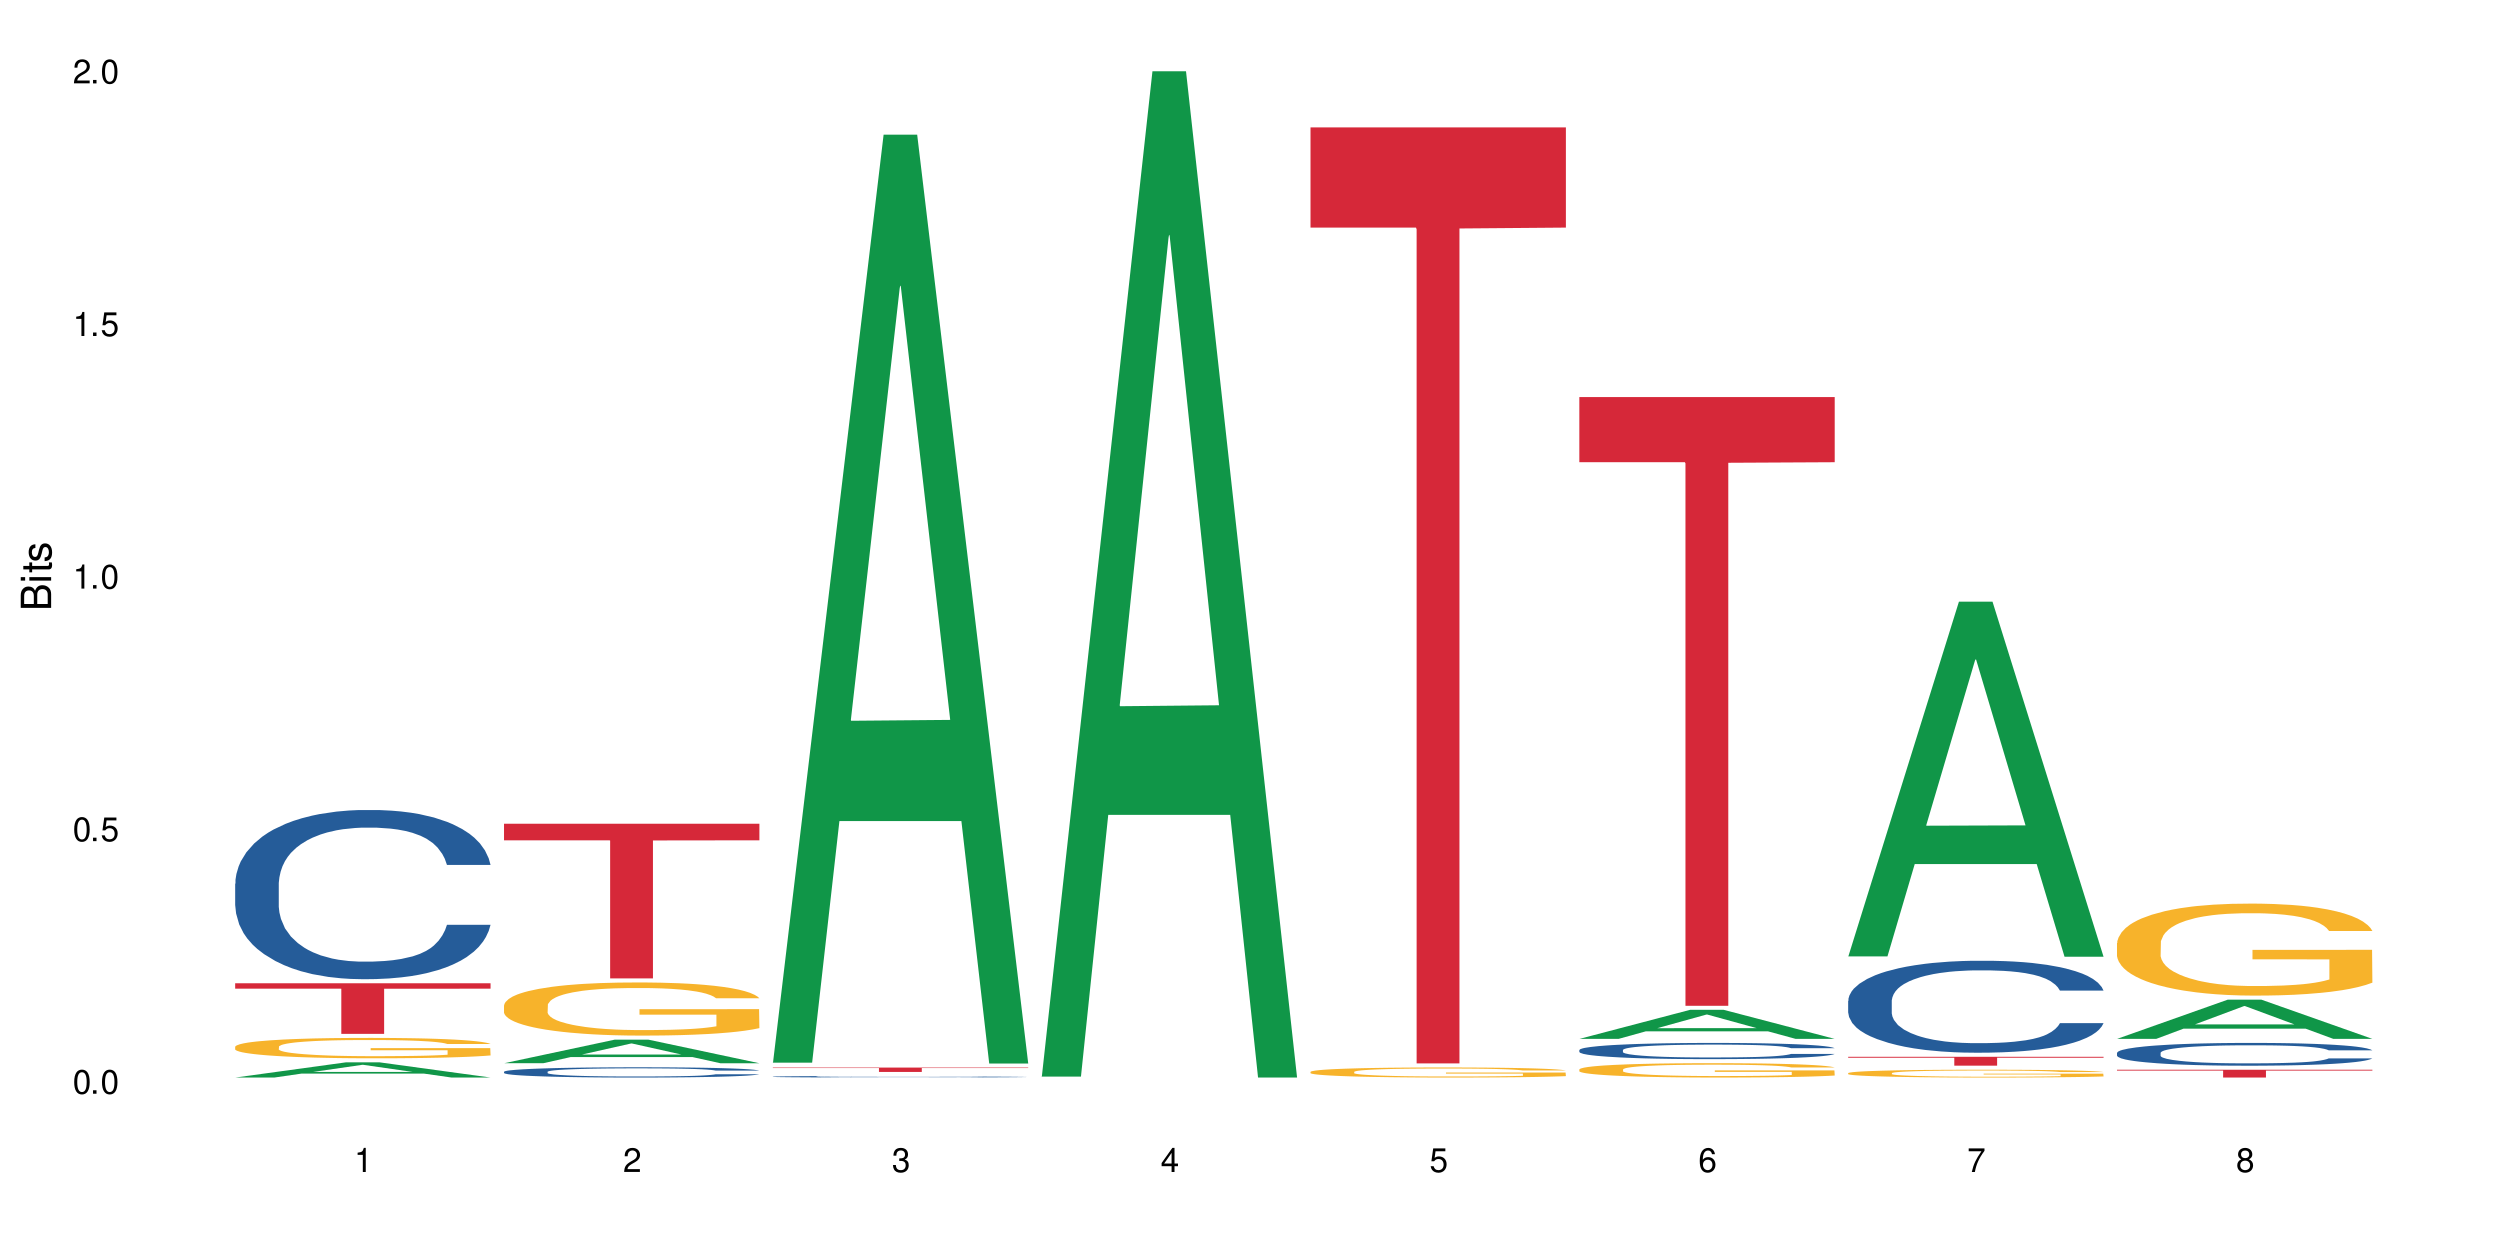
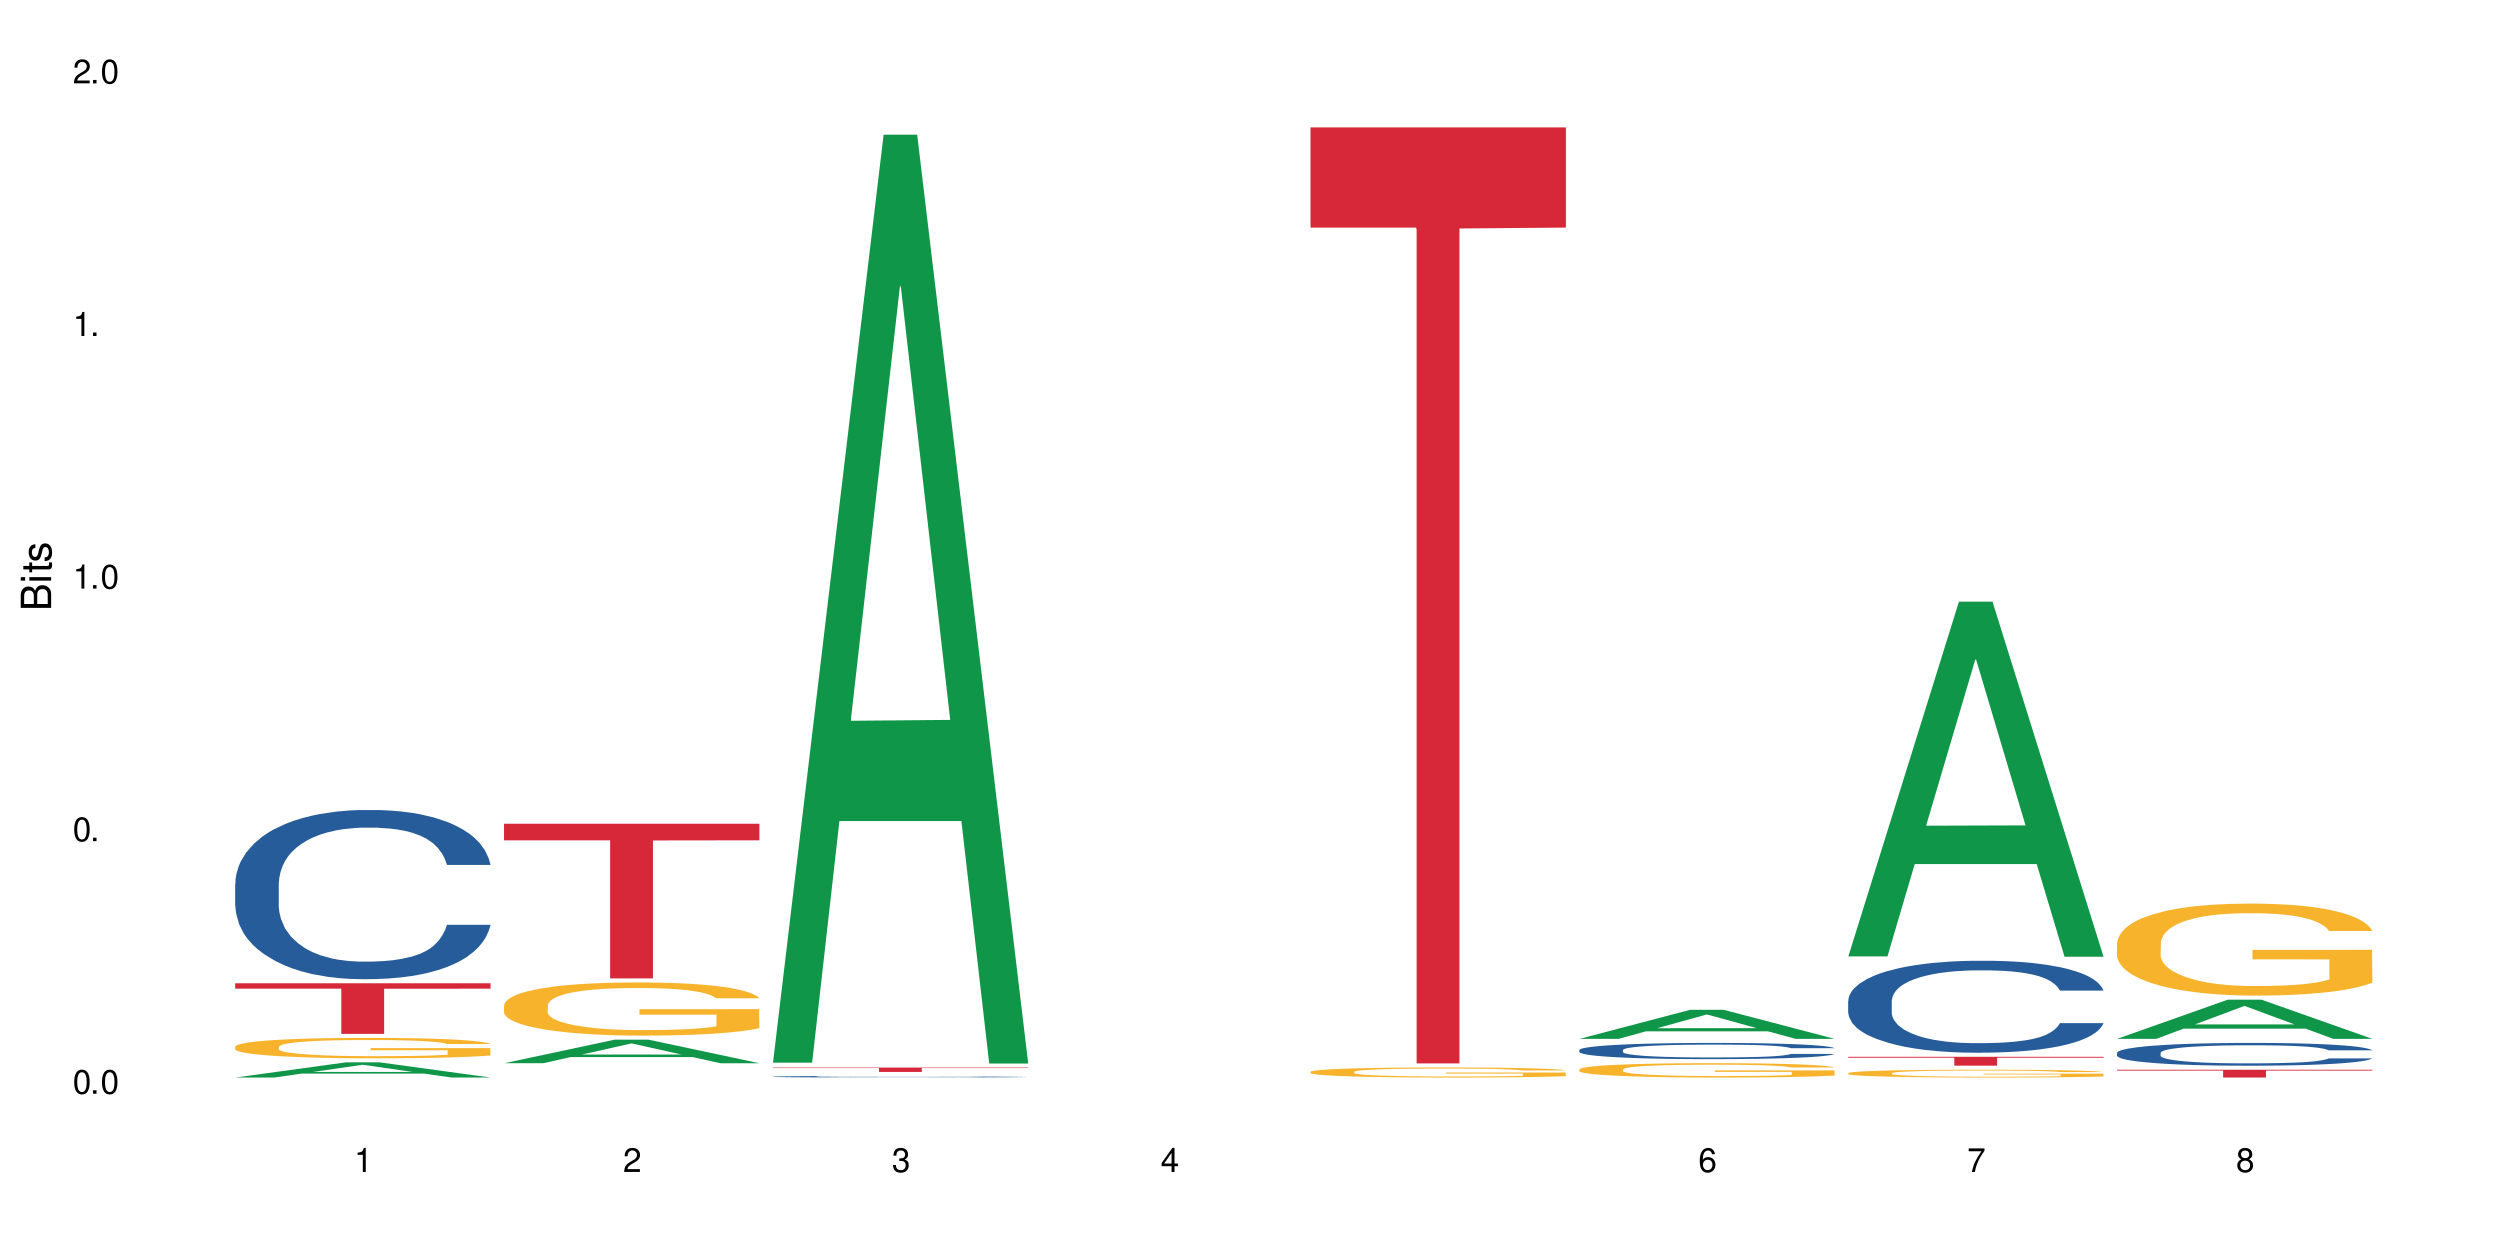
<svg xmlns="http://www.w3.org/2000/svg" xmlns:xlink="http://www.w3.org/1999/xlink" width="720" height="360" viewBox="0 0 720 360">
  <defs>
    <g>
      <g id="glyph-0-0">
</g>
      <g id="glyph-0-1">
        <path d="M 2.641 -6.938 C 2 -6.938 1.422 -6.656 1.078 -6.172 C 0.641 -5.562 0.406 -4.641 0.406 -3.359 C 0.406 -1.016 1.188 0.219 2.641 0.219 C 4.078 0.219 4.859 -1.016 4.859 -3.297 C 4.859 -4.641 4.656 -5.547 4.203 -6.172 C 3.844 -6.656 3.281 -6.938 2.641 -6.938 Z M 2.641 -6.188 C 3.547 -6.188 4 -5.25 4 -3.375 C 4 -1.406 3.562 -0.484 2.625 -0.484 C 1.734 -0.484 1.281 -1.438 1.281 -3.344 C 1.281 -5.25 1.734 -6.188 2.641 -6.188 Z M 2.641 -6.188 " />
      </g>
      <g id="glyph-0-2">
        <path d="M 1.828 -1 L 0.828 -1 L 0.828 0 L 1.828 0 Z M 1.828 -1 " />
      </g>
      <g id="glyph-0-3">
-         <path d="M 4.562 -6.797 L 1.062 -6.797 L 0.547 -3.094 L 1.328 -3.094 C 1.719 -3.562 2.047 -3.734 2.578 -3.734 C 3.484 -3.734 4.062 -3.109 4.062 -2.094 C 4.062 -1.125 3.484 -0.531 2.578 -0.531 C 1.828 -0.531 1.375 -0.906 1.188 -1.672 L 0.328 -1.672 C 0.453 -1.109 0.547 -0.844 0.75 -0.594 C 1.125 -0.078 1.828 0.219 2.594 0.219 C 3.969 0.219 4.922 -0.781 4.922 -2.219 C 4.922 -3.562 4.031 -4.484 2.719 -4.484 C 2.25 -4.484 1.859 -4.359 1.469 -4.062 L 1.734 -5.969 L 4.562 -5.969 Z M 4.562 -6.797 " />
-       </g>
+         </g>
      <g id="glyph-0-4">
        <path d="M 2.484 -4.938 L 2.484 0 L 3.328 0 L 3.328 -6.938 L 2.766 -6.938 C 2.469 -5.875 2.281 -5.734 0.984 -5.562 L 0.984 -4.938 Z M 2.484 -4.938 " />
      </g>
      <g id="glyph-0-5">
        <path d="M 4.859 -0.828 L 1.281 -0.828 C 1.359 -1.406 1.672 -1.781 2.5 -2.281 L 3.469 -2.828 C 4.406 -3.344 4.906 -4.062 4.906 -4.906 C 4.906 -5.484 4.672 -6.031 4.266 -6.406 C 3.859 -6.766 3.375 -6.938 2.719 -6.938 C 1.859 -6.938 1.219 -6.625 0.844 -6.031 C 0.609 -5.672 0.5 -5.234 0.484 -4.531 L 1.328 -4.531 C 1.359 -5.016 1.406 -5.281 1.531 -5.516 C 1.75 -5.938 2.188 -6.203 2.703 -6.203 C 3.469 -6.203 4.031 -5.641 4.031 -4.891 C 4.031 -4.344 3.719 -3.859 3.125 -3.516 L 2.234 -3 C 0.812 -2.172 0.406 -1.531 0.328 -0.016 L 4.859 -0.016 Z M 4.859 -0.828 " />
      </g>
      <g id="glyph-0-6">
        <path d="M 2.125 -3.188 L 2.578 -3.188 C 3.5 -3.188 3.984 -2.766 3.984 -1.922 C 3.984 -1.062 3.469 -0.531 2.594 -0.531 C 1.656 -0.531 1.203 -1 1.156 -2.016 L 0.312 -2.016 C 0.344 -1.453 0.438 -1.094 0.609 -0.781 C 0.953 -0.109 1.625 0.219 2.547 0.219 C 3.953 0.219 4.859 -0.625 4.859 -1.938 C 4.859 -2.828 4.516 -3.297 3.703 -3.594 C 4.344 -3.844 4.656 -4.328 4.656 -5.031 C 4.656 -6.219 3.875 -6.938 2.578 -6.938 C 1.203 -6.938 0.484 -6.172 0.453 -4.703 L 1.297 -4.703 C 1.312 -5.125 1.344 -5.359 1.453 -5.578 C 1.641 -5.969 2.062 -6.203 2.594 -6.203 C 3.344 -6.203 3.797 -5.75 3.797 -5 C 3.797 -4.516 3.609 -4.219 3.25 -4.047 C 3.016 -3.953 2.703 -3.922 2.125 -3.906 Z M 2.125 -3.188 " />
      </g>
      <g id="glyph-0-7">
        <path d="M 3.141 -1.672 L 3.141 0 L 3.984 0 L 3.984 -1.672 L 4.984 -1.672 L 4.984 -2.438 L 3.984 -2.438 L 3.984 -6.938 L 3.359 -6.938 L 0.266 -2.578 L 0.266 -1.672 Z M 3.141 -2.438 L 1 -2.438 L 3.141 -5.5 Z M 3.141 -2.438 " />
      </g>
      <g id="glyph-0-8">
        <path d="M 4.781 -5.125 C 4.609 -6.266 3.891 -6.938 2.844 -6.938 C 2.094 -6.938 1.422 -6.578 1.031 -5.953 C 0.594 -5.266 0.406 -4.422 0.406 -3.172 C 0.406 -2 0.578 -1.25 0.984 -0.641 C 1.359 -0.078 1.953 0.219 2.703 0.219 C 3.984 0.219 4.922 -0.75 4.922 -2.094 C 4.922 -3.375 4.062 -4.281 2.844 -4.281 C 2.172 -4.281 1.641 -4.031 1.281 -3.516 C 1.281 -5.234 1.828 -6.188 2.797 -6.188 C 3.391 -6.188 3.797 -5.797 3.938 -5.125 Z M 2.734 -3.531 C 3.547 -3.531 4.062 -2.953 4.062 -2.031 C 4.062 -1.156 3.484 -0.531 2.703 -0.531 C 1.922 -0.531 1.328 -1.188 1.328 -2.078 C 1.328 -2.938 1.906 -3.531 2.734 -3.531 Z M 2.734 -3.531 " />
      </g>
      <g id="glyph-0-9">
        <path d="M 4.984 -6.797 L 0.438 -6.797 L 0.438 -5.969 L 4.109 -5.969 C 2.5 -3.656 1.828 -2.234 1.328 0 L 2.219 0 C 2.594 -2.172 3.453 -4.047 4.984 -6.094 Z M 4.984 -6.797 " />
      </g>
      <g id="glyph-0-10">
        <path d="M 3.75 -3.656 C 4.469 -4.094 4.688 -4.438 4.688 -5.078 C 4.688 -6.172 3.844 -6.938 2.641 -6.938 C 1.438 -6.938 0.594 -6.172 0.594 -5.094 C 0.594 -4.438 0.812 -4.094 1.516 -3.656 C 0.734 -3.266 0.359 -2.703 0.359 -1.922 C 0.359 -0.656 1.281 0.219 2.641 0.219 C 3.984 0.219 4.922 -0.656 4.922 -1.922 C 4.922 -2.703 4.531 -3.266 3.75 -3.656 Z M 2.641 -6.188 C 3.359 -6.188 3.812 -5.75 3.812 -5.062 C 3.812 -4.406 3.344 -3.984 2.641 -3.984 C 1.922 -3.984 1.453 -4.406 1.453 -5.078 C 1.453 -5.75 1.922 -6.188 2.641 -6.188 Z M 2.641 -3.266 C 3.484 -3.266 4.062 -2.719 4.062 -1.906 C 4.062 -1.078 3.484 -0.531 2.625 -0.531 C 1.797 -0.531 1.219 -1.094 1.219 -1.906 C 1.219 -2.719 1.781 -3.266 2.641 -3.266 Z M 2.641 -3.266 " />
      </g>
      <g id="glyph-1-0">
</g>
      <g id="glyph-1-1">
        <path d="M 0 -0.953 L 0 -4.891 C 0 -5.719 -0.234 -6.344 -0.734 -6.797 C -1.188 -7.234 -1.812 -7.469 -2.5 -7.469 C -3.547 -7.469 -4.188 -7 -4.625 -5.875 C -4.984 -6.688 -5.625 -7.094 -6.531 -7.094 C -7.172 -7.094 -7.734 -6.859 -8.141 -6.391 C -8.562 -5.922 -8.75 -5.344 -8.75 -4.5 L -8.75 -0.953 Z M -4.984 -2.062 L -7.766 -2.062 L -7.766 -4.219 C -7.766 -4.844 -7.688 -5.203 -7.453 -5.5 C -7.219 -5.812 -6.859 -5.969 -6.375 -5.969 C -5.891 -5.969 -5.531 -5.812 -5.297 -5.5 C -5.062 -5.203 -4.984 -4.844 -4.984 -4.219 Z M -0.984 -2.062 L -4 -2.062 L -4 -4.781 C -4 -5.766 -3.438 -6.359 -2.484 -6.359 C -1.547 -6.359 -0.984 -5.766 -0.984 -4.781 Z M -0.984 -2.062 " />
      </g>
      <g id="glyph-1-2">
        <path d="M -6.281 -1.797 L -6.281 -0.797 L 0 -0.797 L 0 -1.797 Z M -8.75 -1.797 L -8.75 -0.797 L -7.484 -0.797 L -7.484 -1.797 Z M -8.75 -1.797 " />
      </g>
      <g id="glyph-1-3">
        <path d="M -6.281 -3.047 L -6.281 -2.016 L -8.016 -2.016 L -8.016 -1.016 L -6.281 -1.016 L -6.281 -0.172 L -5.469 -0.172 L -5.469 -1.016 L -0.719 -1.016 C -0.078 -1.016 0.281 -1.453 0.281 -2.234 C 0.281 -2.5 0.25 -2.719 0.188 -3.047 L -0.641 -3.047 C -0.609 -2.906 -0.594 -2.766 -0.594 -2.562 C -0.594 -2.141 -0.719 -2.016 -1.156 -2.016 L -5.469 -2.016 L -5.469 -3.047 Z M -6.281 -3.047 " />
      </g>
      <g id="glyph-1-4">
        <path d="M -4.531 -5.25 C -5.766 -5.25 -6.469 -4.422 -6.469 -2.969 C -6.469 -1.516 -5.719 -0.562 -4.547 -0.562 C -3.562 -0.562 -3.094 -1.062 -2.734 -2.562 L -2.516 -3.484 C -2.344 -4.188 -2.094 -4.469 -1.641 -4.469 C -1.047 -4.469 -0.641 -3.875 -0.641 -3 C -0.641 -2.453 -0.797 -2 -1.062 -1.75 C -1.25 -1.594 -1.422 -1.531 -1.875 -1.469 L -1.875 -0.406 C -0.422 -0.453 0.281 -1.266 0.281 -2.922 C 0.281 -4.5 -0.5 -5.516 -1.719 -5.516 C -2.656 -5.516 -3.172 -4.984 -3.469 -3.734 L -3.703 -2.766 C -3.891 -1.953 -4.156 -1.609 -4.594 -1.609 C -5.188 -1.609 -5.547 -2.125 -5.547 -2.938 C -5.547 -3.75 -5.203 -4.172 -4.531 -4.203 Z M -4.531 -5.25 " />
      </g>
    </g>
  </defs>
  <rect x="-72" y="-36" width="864" height="432" fill="rgb(100%, 100%, 100%)" fill-opacity="1" />
  <path fill-rule="nonzero" fill="rgb(6.275%, 58.824%, 28.235%)" fill-opacity="1" d="M 67.73 310.328 L 67.809 310.324 L 99.637 305.953 L 109.301 305.953 L 141.281 310.332 L 130.047 310.332 L 122.031 309.188 L 86.906 309.188 L 79.047 310.328 L 67.73 310.328 L 90.285 308.715 L 118.809 308.711 L 104.586 306.668 L 104.43 306.664 L 104.27 306.676 L 90.207 308.711 L 90.285 308.715 Z M 67.73 310.328 " />
  <path fill-rule="nonzero" fill="rgb(14.51%, 36.078%, 60%)" fill-opacity="1" d="M 67.73 254.496 L 67.82 254.453 L 67.82 253.383 L 68.09 251.691 L 68.719 249.555 L 69.344 248.082 L 70.961 245.457 L 73.203 242.918 L 75.535 240.957 L 77.238 239.801 L 78.766 238.91 L 82.262 237.262 L 84.504 236.414 L 86.926 235.656 L 89.887 234.902 L 92.039 234.457 L 96.883 233.742 L 100.469 233.43 L 103.25 233.297 L 109.262 233.297 L 112.848 233.477 L 115.449 233.699 L 118.32 234.055 L 120.742 234.457 L 124.957 235.434 L 128.727 236.684 L 130.43 237.395 L 133.121 238.773 L 135.184 240.113 L 136.617 241.27 L 138.234 242.918 L 139.668 244.922 L 140.746 247.191 L 141.281 249.109 L 128.727 249.109 L 128.098 247.324 L 127.379 245.945 L 126.035 244.121 L 124.688 242.828 L 122.805 241.535 L 121.102 240.691 L 118.77 239.844 L 116.707 239.309 L 114.555 238.91 L 112.488 238.641 L 108.543 238.375 L 103.969 238.375 L 102.266 238.465 L 98.766 238.82 L 96.883 239.133 L 94.191 239.754 L 92.309 240.336 L 90.066 241.227 L 88.539 241.98 L 86.656 243.141 L 85.312 244.164 L 83.785 245.633 L 82.891 246.746 L 82.082 247.992 L 81.363 249.465 L 80.828 251.023 L 80.469 252.672 L 80.289 254.273 L 80.289 261.176 L 80.469 262.781 L 80.918 264.648 L 82.082 267.367 L 83.785 269.727 L 85.762 271.598 L 87.645 272.934 L 88.719 273.559 L 90.156 274.27 L 92.398 275.16 L 95.629 276.051 L 97.512 276.406 L 100.383 276.766 L 103.34 276.941 L 107.289 276.941 L 110.785 276.766 L 113.117 276.543 L 115.539 276.184 L 118.859 275.43 L 120.922 274.715 L 122.715 273.867 L 124.062 273.023 L 124.957 272.309 L 126.305 270.93 L 127.379 269.414 L 128.188 267.855 L 128.727 266.344 L 141.281 266.344 L 140.746 268.125 L 139.938 269.859 L 139.129 271.152 L 137.875 272.711 L 136.441 274.09 L 134.375 275.652 L 132.672 276.676 L 130.43 277.789 L 128.367 278.633 L 126.125 279.391 L 122.805 280.281 L 120.652 280.727 L 118.32 281.129 L 115.539 281.484 L 112.043 281.797 L 108.273 281.973 L 104.777 282.02 L 101.008 281.93 L 98.227 281.75 L 94.551 281.352 L 89.977 280.551 L 86.656 279.703 L 84.055 278.855 L 81.812 277.965 L 79.301 276.766 L 76.074 274.805 L 74.098 273.289 L 72.754 272.043 L 71.23 270.305 L 70.152 268.746 L 68.898 266.254 L 68 263.09 L 67.73 260.641 Z M 67.73 254.496 " />
  <path fill-rule="nonzero" fill="rgb(96.863%, 70.196%, 16.863%)" fill-opacity="1" d="M 67.73 301.43 L 67.82 301.426 L 67.82 301.316 L 68.18 301.074 L 69.078 300.742 L 70.242 300.469 L 71.5 300.254 L 72.305 300.141 L 73.652 299.98 L 74.816 299.863 L 77.777 299.621 L 81.543 299.395 L 83.609 299.301 L 85.941 299.207 L 89.258 299.105 L 90.785 299.066 L 95.449 298.98 L 100.738 298.93 L 106.57 298.914 L 109.262 298.918 L 112.938 298.938 L 117.961 299 L 120.832 299.051 L 123.074 299.105 L 125.406 299.176 L 128.277 299.281 L 130.969 299.41 L 133.121 299.539 L 135.273 299.703 L 137.066 299.875 L 138.594 300.062 L 139.938 300.285 L 140.746 300.473 L 141.281 300.664 L 128.816 300.664 L 128.098 300.473 L 127.289 300.328 L 125.945 300.152 L 124.598 300.023 L 123.254 299.922 L 120.742 299.781 L 118.59 299.695 L 115.898 299.621 L 113.297 299.574 L 110.336 299.539 L 108.543 299.531 L 103.789 299.531 L 99.484 299.566 L 96.973 299.609 L 95.18 299.652 L 92.668 299.734 L 91.141 299.797 L 90.246 299.84 L 87.555 300.008 L 85.762 300.156 L 84.773 300.258 L 83.52 300.422 L 82.621 300.566 L 81.633 300.781 L 81.098 300.941 L 80.379 301.305 L 80.289 302.273 L 80.559 302.477 L 81.098 302.695 L 81.812 302.891 L 82.891 303.094 L 83.965 303.25 L 85.852 303.457 L 87.465 303.598 L 88.719 303.688 L 91.141 303.836 L 92.129 303.883 L 94.461 303.98 L 96.883 304.055 L 99.844 304.117 L 102.086 304.152 L 105.672 304.18 L 110.246 304.18 L 115.629 304.145 L 119.039 304.102 L 121.371 304.059 L 122.895 304.023 L 124.777 303.965 L 126.125 303.91 L 127.379 303.852 L 128.906 303.758 L 128.906 302.477 L 106.75 302.473 L 106.75 301.871 L 141.195 301.863 L 141.281 303.965 L 139.398 304.109 L 137.066 304.246 L 134.824 304.355 L 132.492 304.445 L 129.176 304.547 L 126.484 304.613 L 122.355 304.688 L 118.59 304.734 L 114.645 304.77 L 111.145 304.785 L 107.02 304.789 L 103.34 304.777 L 99.395 304.746 L 96.254 304.703 L 93.383 304.648 L 90.516 304.582 L 86.926 304.469 L 84.594 304.375 L 82.172 304.262 L 79.75 304.129 L 77.598 303.984 L 76.164 303.871 L 74.727 303.742 L 73.203 303.582 L 71.766 303.398 L 70.691 303.234 L 69.703 303.047 L 68.988 302.867 L 68.27 302.625 L 67.91 302.434 L 67.73 302.266 Z M 67.73 301.43 " />
  <path fill-rule="nonzero" fill="rgb(83.922%, 15.686%, 22.353%)" fill-opacity="1" d="M 67.73 283.184 L 141.281 283.184 L 141.281 284.742 L 110.629 284.754 L 110.629 297.75 L 98.297 297.75 L 98.297 284.77 L 98.117 284.742 L 67.73 284.742 Z M 67.73 283.184 " />
  <path fill-rule="nonzero" fill="rgb(6.275%, 58.824%, 28.235%)" fill-opacity="1" d="M 145.156 306.207 L 145.234 306.203 L 177.059 299.418 L 186.723 299.418 L 218.707 306.215 L 207.469 306.215 L 199.453 304.441 L 164.328 304.441 L 156.469 306.207 L 145.156 306.207 L 167.707 303.707 L 196.23 303.699 L 182.008 300.527 L 181.852 300.523 L 181.695 300.539 L 167.629 303.699 L 167.707 303.707 Z M 145.156 306.207 " />
-   <path fill-rule="nonzero" fill="rgb(14.51%, 36.078%, 60%)" fill-opacity="1" d="M 145.156 308.664 L 145.242 308.66 L 145.242 308.598 L 145.512 308.492 L 146.141 308.363 L 146.77 308.273 L 148.383 308.117 L 150.625 307.961 L 152.957 307.844 L 154.664 307.773 L 156.188 307.719 L 159.684 307.617 L 161.93 307.566 L 164.352 307.523 L 167.309 307.477 L 169.461 307.449 L 174.305 307.406 L 177.895 307.387 L 180.676 307.379 L 186.684 307.379 L 190.273 307.391 L 192.875 307.402 L 195.742 307.426 L 198.164 307.449 L 202.383 307.508 L 206.148 307.582 L 207.852 307.629 L 210.543 307.711 L 212.605 307.793 L 214.043 307.863 L 215.656 307.961 L 217.094 308.082 L 218.168 308.223 L 218.707 308.336 L 206.148 308.336 L 205.52 308.23 L 204.805 308.145 L 203.457 308.035 L 202.113 307.957 L 200.23 307.879 L 198.523 307.828 L 196.191 307.777 L 194.129 307.742 L 191.977 307.719 L 189.914 307.703 L 185.969 307.688 L 181.391 307.688 L 179.688 307.691 L 176.191 307.715 L 174.305 307.73 L 171.613 307.77 L 169.73 307.805 L 167.488 307.859 L 165.965 307.906 L 164.082 307.977 L 162.734 308.039 L 161.211 308.125 L 160.312 308.195 L 159.508 308.27 L 158.789 308.359 L 158.25 308.453 L 157.891 308.555 L 157.711 308.648 L 157.711 309.07 L 157.891 309.168 L 158.34 309.281 L 159.508 309.445 L 161.211 309.586 L 163.184 309.699 L 165.066 309.781 L 166.145 309.82 L 167.578 309.863 L 169.82 309.918 L 173.051 309.969 L 174.934 309.992 L 177.805 310.016 L 180.766 310.023 L 184.711 310.023 L 188.211 310.016 L 190.543 310 L 192.965 309.98 L 196.281 309.934 L 198.344 309.891 L 200.141 309.84 L 201.484 309.785 L 202.383 309.742 L 203.727 309.66 L 204.805 309.566 L 205.609 309.473 L 206.148 309.383 L 218.707 309.383 L 218.168 309.488 L 217.359 309.594 L 216.555 309.672 L 215.297 309.77 L 213.863 309.852 L 211.801 309.945 L 210.094 310.008 L 207.852 310.074 L 205.789 310.129 L 203.547 310.172 L 200.23 310.227 L 198.074 310.254 L 195.742 310.277 L 192.965 310.301 L 189.465 310.32 L 185.699 310.328 L 182.199 310.332 L 178.434 310.328 L 175.652 310.316 L 171.973 310.293 L 167.398 310.242 L 164.082 310.191 L 161.48 310.141 L 159.238 310.086 L 156.727 310.016 L 153.496 309.895 L 151.523 309.805 L 150.176 309.727 L 148.652 309.621 L 147.574 309.527 L 146.32 309.375 L 145.422 309.184 L 145.156 309.035 Z M 145.156 308.664 " />
  <path fill-rule="nonzero" fill="rgb(96.863%, 70.196%, 16.863%)" fill-opacity="1" d="M 145.156 289.504 L 145.242 289.488 L 145.242 289.211 L 145.602 288.582 L 146.5 287.715 L 147.664 287 L 148.922 286.441 L 149.73 286.148 L 151.074 285.73 L 152.242 285.422 L 155.199 284.793 L 158.969 284.203 L 161.031 283.953 L 163.363 283.715 L 166.684 283.449 L 168.207 283.352 L 172.871 283.129 L 178.164 282.988 L 183.992 282.945 L 186.684 282.961 L 190.363 283.016 L 195.387 283.172 L 198.254 283.309 L 200.496 283.449 L 202.828 283.633 L 205.699 283.91 L 208.391 284.246 L 210.543 284.582 L 212.695 285 L 214.492 285.449 L 216.016 285.938 L 217.359 286.527 L 218.168 287.016 L 218.707 287.504 L 206.238 287.504 L 205.52 287.016 L 204.715 286.637 L 203.367 286.176 L 202.023 285.84 L 200.676 285.574 L 198.164 285.211 L 196.012 284.988 L 193.32 284.793 L 190.723 284.668 L 187.762 284.582 L 185.969 284.555 L 181.211 284.555 L 176.906 284.652 L 174.395 284.766 L 172.602 284.875 L 170.09 285.086 L 168.566 285.254 L 167.668 285.363 L 164.977 285.797 L 163.184 286.191 L 162.195 286.457 L 160.941 286.875 L 160.043 287.254 L 159.059 287.812 L 158.52 288.23 L 157.801 289.18 L 157.711 291.699 L 157.98 292.23 L 158.52 292.801 L 159.238 293.305 L 160.312 293.836 L 161.391 294.242 L 163.273 294.785 L 164.887 295.152 L 166.145 295.387 L 168.566 295.766 L 169.551 295.891 L 171.883 296.145 L 174.305 296.34 L 177.266 296.508 L 179.508 296.59 L 183.098 296.66 L 187.672 296.66 L 193.055 296.578 L 196.461 296.465 L 198.793 296.352 L 200.32 296.254 L 202.203 296.102 L 203.547 295.961 L 204.805 295.809 L 206.328 295.57 L 206.328 292.23 L 184.172 292.215 L 184.172 290.648 L 218.617 290.637 L 218.707 296.102 L 216.824 296.477 L 214.492 296.844 L 212.25 297.121 L 209.918 297.359 L 206.598 297.625 L 203.906 297.793 L 199.781 297.988 L 196.012 298.113 L 192.066 298.199 L 188.566 298.238 L 184.441 298.254 L 180.766 298.227 L 176.816 298.141 L 173.68 298.031 L 170.809 297.891 L 167.938 297.707 L 164.352 297.414 L 162.016 297.176 L 159.594 296.883 L 157.172 296.535 L 155.02 296.156 L 153.586 295.863 L 152.152 295.527 L 150.625 295.109 L 149.191 294.633 L 148.113 294.199 L 147.129 293.711 L 146.41 293.25 L 145.691 292.621 L 145.332 292.117 L 145.156 291.684 Z M 145.156 289.504 " />
  <path fill-rule="nonzero" fill="rgb(83.922%, 15.686%, 22.353%)" fill-opacity="1" d="M 145.156 237.238 L 218.707 237.238 L 218.707 242.008 L 188.051 242.051 L 188.051 281.781 L 175.719 281.781 L 175.719 242.094 L 175.539 242.008 L 145.156 242.008 Z M 145.156 237.238 " />
  <path fill-rule="nonzero" fill="rgb(6.275%, 58.824%, 28.235%)" fill-opacity="1" d="M 222.578 306.047 L 222.656 305.797 L 254.48 38.781 L 264.148 38.781 L 296.129 306.297 L 284.895 306.297 L 276.879 236.469 L 241.75 236.469 L 233.895 306.047 L 222.578 306.047 L 245.129 207.582 L 273.656 207.328 L 259.434 82.488 L 259.273 82.234 L 259.117 82.988 L 245.051 207.328 L 245.129 207.582 Z M 222.578 306.047 " />
  <path fill-rule="nonzero" fill="rgb(14.51%, 36.078%, 60%)" fill-opacity="1" d="M 222.578 310.078 L 222.668 310.078 L 222.668 310.066 L 222.938 310.051 L 223.562 310.031 L 224.191 310.02 L 225.809 309.996 L 228.051 309.973 L 230.383 309.953 L 232.086 309.941 L 233.609 309.934 L 237.109 309.918 L 239.352 309.91 L 241.773 309.906 L 244.734 309.898 L 246.887 309.895 L 251.73 309.887 L 255.316 309.883 L 267.695 309.883 L 270.297 309.887 L 273.168 309.891 L 275.59 309.895 L 279.805 309.902 L 283.57 309.914 L 285.277 309.922 L 287.969 309.934 L 290.031 309.945 L 291.465 309.957 L 293.082 309.973 L 294.516 309.988 L 295.59 310.012 L 296.129 310.027 L 283.57 310.027 L 282.945 310.012 L 282.227 310 L 280.883 309.984 L 279.535 309.969 L 277.652 309.957 L 275.949 309.949 L 273.617 309.941 L 271.551 309.938 L 269.398 309.934 L 267.336 309.934 L 263.391 309.93 L 257.109 309.93 L 253.613 309.934 L 251.73 309.938 L 249.039 309.941 L 247.156 309.949 L 244.914 309.957 L 243.387 309.961 L 241.504 309.973 L 240.16 309.984 L 238.633 309.996 L 237.738 310.008 L 236.93 310.02 L 236.211 310.031 L 235.672 310.047 L 235.316 310.062 L 235.137 310.078 L 235.137 310.141 L 235.316 310.156 L 235.762 310.172 L 236.93 310.195 L 238.633 310.219 L 240.605 310.234 L 242.492 310.25 L 243.566 310.254 L 245.004 310.262 L 247.246 310.27 L 250.473 310.277 L 252.355 310.281 L 255.227 310.285 L 265.633 310.285 L 267.965 310.281 L 270.387 310.277 L 273.707 310.273 L 275.77 310.266 L 277.562 310.258 L 278.906 310.25 L 279.805 310.242 L 281.148 310.23 L 283.035 310.203 L 283.57 310.188 L 296.129 310.188 L 295.59 310.203 L 294.785 310.219 L 293.977 310.23 L 292.723 310.246 L 291.285 310.258 L 289.223 310.273 L 287.52 310.281 L 285.277 310.293 L 283.215 310.301 L 280.973 310.309 L 277.652 310.316 L 275.5 310.32 L 273.168 310.324 L 270.387 310.328 L 266.887 310.332 L 255.855 310.332 L 253.074 310.328 L 249.398 310.328 L 244.824 310.32 L 241.504 310.312 L 238.902 310.305 L 236.66 310.297 L 234.148 310.285 L 230.918 310.266 L 228.945 310.25 L 227.602 310.242 L 226.074 310.223 L 225 310.211 L 223.742 310.188 L 222.848 310.156 L 222.578 310.137 Z M 222.578 310.078 " />
  <path fill-rule="nonzero" fill="rgb(83.922%, 15.686%, 22.353%)" fill-opacity="1" d="M 222.578 307.461 L 296.129 307.461 L 296.129 307.598 L 265.477 307.598 L 265.477 308.719 L 253.141 308.719 L 253.141 307.598 L 222.578 307.598 Z M 222.578 307.461 " />
-   <path fill-rule="nonzero" fill="rgb(6.275%, 58.824%, 28.235%)" fill-opacity="1" d="M 300 310.059 L 300.078 309.789 L 331.906 20.527 L 341.57 20.527 L 373.555 310.332 L 362.316 310.332 L 354.301 234.684 L 319.176 234.684 L 311.316 310.059 L 300 310.059 L 322.555 203.391 L 351.078 203.117 L 336.855 67.875 L 336.699 67.602 L 336.543 68.418 L 322.477 203.117 L 322.555 203.391 Z M 300 310.059 " />
  <path fill-rule="nonzero" fill="rgb(96.863%, 70.196%, 16.863%)" fill-opacity="1" d="M 377.426 308.672 L 377.516 308.672 L 377.516 308.617 L 377.871 308.5 L 378.77 308.336 L 379.938 308.199 L 381.191 308.094 L 382 308.039 L 383.344 307.957 L 384.512 307.898 L 387.469 307.781 L 391.238 307.668 L 393.301 307.621 L 395.633 307.578 L 398.953 307.527 L 400.477 307.508 L 405.141 307.465 L 410.434 307.438 L 416.262 307.43 L 418.953 307.434 L 422.633 307.445 L 427.656 307.473 L 430.527 307.5 L 432.77 307.527 L 435.102 307.562 L 437.969 307.613 L 440.66 307.676 L 442.812 307.742 L 444.969 307.82 L 446.762 307.906 L 448.285 308 L 449.633 308.109 L 450.438 308.203 L 450.977 308.293 L 438.508 308.293 L 437.789 308.203 L 436.984 308.129 L 435.637 308.043 L 434.293 307.98 L 432.949 307.93 L 430.438 307.859 L 428.281 307.816 L 425.594 307.781 L 422.992 307.758 L 420.031 307.742 L 418.238 307.734 L 413.484 307.734 L 409.176 307.754 L 406.664 307.777 L 404.871 307.797 L 402.359 307.836 L 400.836 307.867 L 399.938 307.891 L 397.246 307.973 L 395.453 308.047 L 394.469 308.098 L 393.211 308.176 L 392.312 308.246 L 391.328 308.352 L 390.789 308.434 L 390.07 308.613 L 389.98 309.09 L 390.25 309.191 L 390.789 309.301 L 391.508 309.395 L 392.582 309.496 L 393.66 309.57 L 395.543 309.676 L 397.156 309.746 L 398.414 309.789 L 400.836 309.859 L 401.82 309.883 L 404.156 309.934 L 406.574 309.969 L 409.535 310 L 411.777 310.016 L 415.367 310.031 L 419.941 310.031 L 425.324 310.016 L 428.73 309.992 L 431.062 309.973 L 432.59 309.953 L 434.473 309.926 L 435.816 309.898 L 437.074 309.867 L 438.598 309.824 L 438.598 309.191 L 416.441 309.188 L 416.441 308.891 L 450.887 308.887 L 450.977 309.926 L 449.094 309.996 L 446.762 310.066 L 444.52 310.117 L 442.188 310.164 L 438.867 310.215 L 436.176 310.246 L 432.051 310.281 L 428.281 310.305 L 424.336 310.32 L 420.84 310.328 L 416.711 310.332 L 413.035 310.328 L 409.086 310.312 L 405.949 310.289 L 403.078 310.262 L 400.207 310.23 L 396.621 310.172 L 394.289 310.129 L 391.867 310.074 L 389.445 310.008 L 387.293 309.934 L 385.855 309.879 L 384.422 309.816 L 382.895 309.734 L 381.461 309.645 L 380.383 309.562 L 379.398 309.473 L 378.68 309.383 L 377.961 309.266 L 377.605 309.168 L 377.426 309.086 Z M 377.426 308.672 " />
  <path fill-rule="nonzero" fill="rgb(83.922%, 15.686%, 22.353%)" fill-opacity="1" d="M 377.426 36.691 L 450.977 36.691 L 450.977 65.547 L 420.324 65.801 L 420.324 306.266 L 407.988 306.266 L 407.988 66.055 L 407.809 65.547 L 377.426 65.547 Z M 377.426 36.691 " />
  <path fill-rule="nonzero" fill="rgb(6.275%, 58.824%, 28.235%)" fill-opacity="1" d="M 454.848 299.195 L 454.926 299.188 L 486.75 290.828 L 496.418 290.828 L 528.398 299.203 L 517.164 299.203 L 509.148 297.016 L 474.023 297.016 L 466.164 299.195 L 454.848 299.195 L 477.402 296.113 L 505.926 296.105 L 491.703 292.195 L 491.547 292.188 L 491.387 292.211 L 477.32 296.105 L 477.402 296.113 Z M 454.848 299.195 " />
  <path fill-rule="nonzero" fill="rgb(14.51%, 36.078%, 60%)" fill-opacity="1" d="M 454.848 302.398 L 454.938 302.395 L 454.938 302.289 L 455.207 302.129 L 455.836 301.922 L 456.461 301.781 L 458.078 301.531 L 460.32 301.289 L 462.652 301.102 L 464.355 300.988 L 465.879 300.906 L 469.379 300.746 L 471.621 300.664 L 474.043 300.594 L 477.004 300.52 L 479.156 300.477 L 484 300.41 L 487.586 300.379 L 490.367 300.367 L 496.379 300.367 L 499.965 300.383 L 502.566 300.406 L 505.438 300.441 L 507.859 300.477 L 512.074 300.57 L 515.844 300.691 L 517.547 300.758 L 520.238 300.891 L 522.301 301.02 L 523.734 301.129 L 525.352 301.289 L 526.785 301.48 L 527.863 301.699 L 528.398 301.883 L 515.844 301.883 L 515.215 301.711 L 514.496 301.578 L 513.152 301.402 L 511.805 301.281 L 509.922 301.156 L 508.219 301.074 L 505.887 300.992 L 503.824 300.941 L 501.672 300.906 L 499.605 300.879 L 495.66 300.852 L 491.086 300.852 L 489.383 300.863 L 485.883 300.895 L 484 300.926 L 481.309 300.984 L 479.426 301.039 L 477.184 301.125 L 475.656 301.199 L 473.773 301.309 L 472.43 301.406 L 470.902 301.547 L 470.008 301.656 L 469.199 301.773 L 468.48 301.914 L 467.945 302.066 L 467.586 302.223 L 467.406 302.375 L 467.406 303.035 L 467.586 303.191 L 468.035 303.371 L 469.199 303.629 L 470.902 303.855 L 472.879 304.035 L 474.762 304.164 L 475.836 304.223 L 477.273 304.289 L 479.516 304.375 L 482.742 304.461 L 484.629 304.496 L 487.496 304.531 L 490.457 304.547 L 494.406 304.547 L 497.902 304.531 L 500.234 304.508 L 502.656 304.473 L 505.977 304.402 L 508.039 304.332 L 509.832 304.254 L 511.18 304.172 L 512.074 304.102 L 513.422 303.973 L 514.496 303.824 L 515.305 303.676 L 515.844 303.531 L 528.398 303.531 L 527.863 303.703 L 527.055 303.867 L 526.246 303.992 L 524.992 304.141 L 523.555 304.273 L 521.492 304.422 L 519.789 304.52 L 517.547 304.629 L 515.484 304.707 L 513.242 304.781 L 509.922 304.867 L 507.77 304.91 L 505.438 304.949 L 502.656 304.98 L 499.16 305.012 L 495.391 305.027 L 491.895 305.031 L 488.125 305.023 L 485.344 305.008 L 481.668 304.969 L 477.094 304.891 L 473.773 304.812 L 471.172 304.73 L 468.93 304.645 L 466.418 304.531 L 463.191 304.344 L 461.215 304.195 L 459.871 304.078 L 458.348 303.91 L 457.27 303.762 L 456.016 303.523 L 455.117 303.219 L 454.848 302.984 Z M 454.848 302.398 " />
  <path fill-rule="nonzero" fill="rgb(96.863%, 70.196%, 16.863%)" fill-opacity="1" d="M 454.848 307.969 L 454.938 307.965 L 454.938 307.891 L 455.297 307.719 L 456.191 307.484 L 457.359 307.293 L 458.613 307.141 L 459.422 307.062 L 460.77 306.949 L 461.934 306.863 L 464.895 306.695 L 468.66 306.535 L 470.723 306.469 L 473.055 306.406 L 476.375 306.332 L 477.898 306.305 L 482.562 306.246 L 487.855 306.207 L 493.688 306.195 L 496.379 306.199 L 500.055 306.215 L 505.078 306.258 L 507.949 306.293 L 510.191 306.332 L 512.523 306.383 L 515.395 306.457 L 518.086 306.547 L 520.238 306.637 L 522.391 306.75 L 524.184 306.871 L 525.711 307.004 L 527.055 307.164 L 527.863 307.297 L 528.398 307.43 L 515.934 307.43 L 515.215 307.297 L 514.406 307.195 L 513.062 307.07 L 511.715 306.977 L 510.371 306.906 L 507.859 306.809 L 505.707 306.75 L 503.016 306.695 L 500.414 306.66 L 497.453 306.637 L 495.66 306.633 L 490.906 306.633 L 486.602 306.656 L 484.09 306.688 L 482.297 306.719 L 479.785 306.773 L 478.258 306.82 L 477.363 306.852 L 474.672 306.969 L 472.879 307.074 L 471.891 307.145 L 470.633 307.258 L 469.738 307.359 L 468.75 307.512 L 468.211 307.625 L 467.496 307.883 L 467.406 308.562 L 467.676 308.703 L 468.211 308.859 L 468.93 308.996 L 470.008 309.141 L 471.082 309.25 L 472.965 309.395 L 474.582 309.492 L 475.836 309.559 L 478.258 309.66 L 479.246 309.695 L 481.578 309.762 L 484 309.816 L 486.961 309.859 L 489.203 309.883 L 492.789 309.902 L 497.363 309.902 L 502.746 309.879 L 506.156 309.848 L 508.488 309.82 L 510.012 309.793 L 511.895 309.75 L 513.242 309.715 L 514.496 309.672 L 516.023 309.605 L 516.023 308.703 L 493.867 308.699 L 493.867 308.277 L 528.309 308.273 L 528.398 309.75 L 526.516 309.852 L 524.184 309.949 L 521.941 310.027 L 519.609 310.09 L 516.289 310.164 L 513.602 310.207 L 509.473 310.262 L 505.707 310.293 L 501.758 310.316 L 498.262 310.328 L 494.137 310.332 L 490.457 310.324 L 486.512 310.301 L 483.371 310.273 L 480.5 310.234 L 477.633 310.184 L 474.043 310.105 L 471.711 310.043 L 469.289 309.961 L 466.867 309.867 L 464.715 309.766 L 463.281 309.688 L 461.844 309.598 L 460.32 309.484 L 458.883 309.355 L 457.809 309.238 L 456.82 309.105 L 456.102 308.98 L 455.387 308.809 L 455.027 308.676 L 454.848 308.559 Z M 454.848 307.969 " />
-   <path fill-rule="nonzero" fill="rgb(83.922%, 15.686%, 22.353%)" fill-opacity="1" d="M 454.848 114.348 L 528.398 114.348 L 528.398 133.117 L 497.746 133.281 L 497.746 289.664 L 485.414 289.664 L 485.414 133.445 L 485.234 133.117 L 454.848 133.117 Z M 454.848 114.348 " />
  <path fill-rule="nonzero" fill="rgb(6.275%, 58.824%, 28.235%)" fill-opacity="1" d="M 532.27 275.449 L 532.352 275.352 L 564.176 173.273 L 573.84 173.273 L 605.824 275.543 L 594.586 275.543 L 586.57 248.848 L 551.445 248.848 L 543.586 275.449 L 532.27 275.449 L 554.824 237.805 L 583.348 237.707 L 569.125 189.98 L 568.969 189.887 L 568.812 190.176 L 554.746 237.707 L 554.824 237.805 Z M 532.27 275.449 " />
  <path fill-rule="nonzero" fill="rgb(14.51%, 36.078%, 60%)" fill-opacity="1" d="M 532.27 288.23 L 532.359 288.207 L 532.359 287.625 L 532.629 286.703 L 533.258 285.543 L 533.887 284.742 L 535.5 283.316 L 537.742 281.938 L 540.074 280.871 L 541.777 280.242 L 543.305 279.758 L 546.801 278.863 L 549.043 278.402 L 551.465 277.992 L 554.426 277.578 L 556.578 277.336 L 561.422 276.949 L 565.012 276.781 L 567.793 276.707 L 573.801 276.707 L 577.391 276.805 L 579.992 276.926 L 582.859 277.117 L 585.281 277.336 L 589.5 277.871 L 593.266 278.547 L 594.969 278.934 L 597.66 279.684 L 599.723 280.41 L 601.16 281.039 L 602.773 281.938 L 604.207 283.023 L 605.285 284.258 L 605.824 285.301 L 593.266 285.301 L 592.637 284.332 L 591.922 283.582 L 590.574 282.59 L 589.23 281.887 L 587.344 281.188 L 585.641 280.727 L 583.309 280.266 L 581.246 279.977 L 579.094 279.758 L 577.031 279.613 L 573.082 279.469 L 568.508 279.469 L 566.805 279.516 L 563.305 279.711 L 561.422 279.879 L 558.73 280.219 L 556.848 280.531 L 554.605 281.016 L 553.082 281.426 L 551.199 282.059 L 549.852 282.613 L 548.328 283.414 L 547.43 284.02 L 546.621 284.695 L 545.906 285.496 L 545.367 286.34 L 545.008 287.238 L 544.828 288.109 L 544.828 291.859 L 545.008 292.73 L 545.457 293.75 L 546.621 295.227 L 548.328 296.508 L 550.301 297.523 L 552.184 298.25 L 553.262 298.59 L 554.695 298.977 L 556.938 299.461 L 560.168 299.945 L 562.051 300.137 L 564.922 300.332 L 567.883 300.43 L 571.828 300.43 L 575.324 300.332 L 577.656 300.211 L 580.078 300.016 L 583.398 299.605 L 585.461 299.219 L 587.254 298.758 L 588.602 298.301 L 589.5 297.91 L 590.844 297.16 L 591.922 296.34 L 592.727 295.492 L 593.266 294.668 L 605.824 294.668 L 605.285 295.637 L 604.477 296.582 L 603.672 297.281 L 602.414 298.129 L 600.98 298.879 L 598.918 299.727 L 597.211 300.285 L 594.969 300.891 L 592.906 301.348 L 590.664 301.762 L 587.344 302.246 L 585.191 302.488 L 582.859 302.703 L 580.078 302.898 L 576.582 303.066 L 572.816 303.164 L 569.316 303.188 L 565.551 303.141 L 562.77 303.043 L 559.09 302.824 L 554.516 302.391 L 551.199 301.93 L 548.598 301.469 L 546.355 300.984 L 543.844 300.332 L 540.613 299.266 L 538.641 298.445 L 537.293 297.766 L 535.77 296.824 L 534.691 295.977 L 533.438 294.621 L 532.539 292.902 L 532.27 291.57 Z M 532.27 288.23 " />
  <path fill-rule="nonzero" fill="rgb(96.863%, 70.196%, 16.863%)" fill-opacity="1" d="M 532.27 309.043 L 532.359 309.043 L 532.359 309 L 532.719 308.91 L 533.617 308.781 L 534.781 308.676 L 536.039 308.594 L 536.844 308.551 L 538.191 308.488 L 539.355 308.445 L 542.316 308.352 L 546.086 308.266 L 548.148 308.227 L 550.48 308.191 L 553.797 308.152 L 555.324 308.141 L 559.988 308.105 L 565.281 308.086 L 571.109 308.078 L 573.801 308.082 L 577.48 308.09 L 582.5 308.113 L 585.371 308.133 L 587.613 308.152 L 589.945 308.18 L 592.816 308.223 L 595.508 308.27 L 597.66 308.32 L 599.812 308.383 L 601.609 308.449 L 603.133 308.52 L 604.477 308.605 L 605.285 308.68 L 605.824 308.75 L 593.355 308.75 L 592.637 308.68 L 591.832 308.621 L 590.484 308.555 L 589.141 308.504 L 587.793 308.465 L 585.281 308.414 L 583.129 308.379 L 580.438 308.352 L 577.836 308.332 L 574.879 308.32 L 573.082 308.316 L 568.328 308.316 L 564.023 308.332 L 561.512 308.348 L 559.719 308.363 L 557.207 308.395 L 555.684 308.418 L 554.785 308.434 L 552.094 308.5 L 550.301 308.559 L 549.312 308.598 L 548.059 308.656 L 547.16 308.715 L 546.176 308.797 L 545.637 308.855 L 544.918 308.996 L 544.828 309.367 L 545.098 309.445 L 545.637 309.531 L 546.355 309.605 L 547.43 309.684 L 548.508 309.742 L 550.391 309.82 L 552.004 309.875 L 553.262 309.91 L 555.684 309.965 L 556.668 309.984 L 559 310.023 L 561.422 310.051 L 564.383 310.074 L 566.625 310.086 L 570.215 310.098 L 574.789 310.098 L 580.168 310.086 L 583.578 310.07 L 585.91 310.051 L 587.434 310.039 L 589.32 310.016 L 590.664 309.996 L 591.922 309.973 L 593.445 309.938 L 593.445 309.445 L 571.289 309.445 L 571.289 309.215 L 605.734 309.211 L 605.824 310.016 L 603.941 310.07 L 601.609 310.125 L 599.363 310.164 L 597.031 310.199 L 593.715 310.238 L 591.023 310.266 L 586.898 310.293 L 583.129 310.312 L 579.184 310.324 L 575.684 310.332 L 571.559 310.332 L 567.883 310.328 L 563.934 310.316 L 560.797 310.301 L 555.055 310.254 L 551.465 310.211 L 549.133 310.176 L 546.711 310.129 L 544.289 310.078 L 542.137 310.023 L 540.703 309.98 L 539.266 309.93 L 537.742 309.871 L 536.309 309.801 L 535.23 309.734 L 534.246 309.664 L 533.527 309.598 L 532.809 309.504 L 532.449 309.43 L 532.27 309.367 Z M 532.27 309.043 " />
  <path fill-rule="nonzero" fill="rgb(83.922%, 15.686%, 22.353%)" fill-opacity="1" d="M 532.27 304.352 L 605.824 304.352 L 605.824 304.625 L 575.168 304.629 L 575.168 306.914 L 562.836 306.914 L 562.836 304.633 L 562.656 304.625 L 532.27 304.625 Z M 532.27 304.352 " />
  <path fill-rule="nonzero" fill="rgb(6.275%, 58.824%, 28.235%)" fill-opacity="1" d="M 609.695 299.188 L 609.773 299.18 L 641.598 287.898 L 651.266 287.898 L 683.246 299.199 L 672.008 299.199 L 663.996 296.25 L 628.867 296.25 L 621.012 299.188 L 609.695 299.188 L 632.246 295.031 L 660.773 295.02 L 646.551 289.746 L 646.391 289.734 L 646.234 289.766 L 632.168 295.02 L 632.246 295.031 Z M 609.695 299.188 " />
  <path fill-rule="nonzero" fill="rgb(14.51%, 36.078%, 60%)" fill-opacity="1" d="M 609.695 303.219 L 609.785 303.211 L 609.785 303.07 L 610.055 302.84 L 610.68 302.551 L 611.309 302.355 L 612.922 302 L 615.164 301.66 L 617.5 301.395 L 619.203 301.238 L 620.727 301.117 L 624.227 300.898 L 626.469 300.781 L 628.891 300.68 L 631.852 300.578 L 634.004 300.52 L 638.848 300.422 L 642.434 300.383 L 645.215 300.363 L 651.223 300.363 L 654.812 300.387 L 657.414 300.418 L 660.285 300.465 L 662.707 300.52 L 666.922 300.652 L 670.688 300.82 L 672.395 300.914 L 675.086 301.102 L 677.148 301.281 L 678.582 301.438 L 680.195 301.66 L 681.633 301.93 L 682.707 302.234 L 683.246 302.492 L 670.688 302.492 L 670.062 302.254 L 669.344 302.066 L 667.996 301.82 L 666.652 301.648 L 664.77 301.473 L 663.066 301.359 L 660.734 301.246 L 658.668 301.172 L 656.516 301.117 L 654.453 301.082 L 650.508 301.047 L 645.934 301.047 L 644.227 301.059 L 640.73 301.105 L 638.848 301.148 L 636.156 301.234 L 634.273 301.312 L 632.027 301.43 L 630.504 301.531 L 628.621 301.688 L 627.273 301.828 L 625.75 302.023 L 624.852 302.176 L 624.047 302.344 L 623.328 302.539 L 622.789 302.75 L 622.43 302.973 L 622.254 303.188 L 622.254 304.117 L 622.43 304.336 L 622.879 304.586 L 624.047 304.953 L 625.75 305.27 L 627.723 305.523 L 629.605 305.703 L 630.684 305.785 L 632.117 305.883 L 634.363 306.004 L 637.59 306.121 L 639.473 306.172 L 642.344 306.219 L 645.305 306.242 L 649.25 306.242 L 652.75 306.219 L 655.082 306.188 L 657.504 306.141 L 660.82 306.039 L 662.887 305.941 L 664.68 305.828 L 666.023 305.715 L 666.922 305.617 L 668.266 305.434 L 669.344 305.227 L 670.152 305.02 L 670.688 304.812 L 683.246 304.812 L 682.707 305.055 L 681.902 305.289 L 681.094 305.461 L 679.84 305.672 L 678.402 305.859 L 676.34 306.066 L 674.637 306.207 L 672.395 306.355 L 670.332 306.469 L 668.086 306.57 L 664.77 306.691 L 662.617 306.754 L 660.285 306.805 L 657.504 306.855 L 654.004 306.895 L 650.238 306.922 L 646.738 306.926 L 642.973 306.914 L 640.191 306.891 L 636.516 306.836 L 631.941 306.727 L 628.621 306.613 L 626.02 306.5 L 623.777 306.379 L 621.266 306.219 L 618.035 305.953 L 616.062 305.75 L 614.719 305.582 L 613.191 305.348 L 612.117 305.137 L 610.859 304.801 L 609.965 304.375 L 609.695 304.047 Z M 609.695 303.219 " />
  <path fill-rule="nonzero" fill="rgb(96.863%, 70.196%, 16.863%)" fill-opacity="1" d="M 609.695 271.586 L 609.785 271.562 L 609.785 271.078 L 610.145 269.988 L 611.039 268.488 L 612.207 267.254 L 613.461 266.285 L 614.27 265.777 L 615.613 265.051 L 616.781 264.516 L 619.742 263.43 L 623.508 262.41 L 625.57 261.977 L 627.902 261.562 L 631.223 261.105 L 632.746 260.934 L 637.41 260.547 L 642.703 260.305 L 648.535 260.234 L 651.223 260.258 L 654.902 260.355 L 659.926 260.621 L 662.797 260.863 L 665.039 261.105 L 667.371 261.418 L 670.242 261.902 L 672.93 262.484 L 675.086 263.066 L 677.238 263.793 L 679.031 264.566 L 680.555 265.414 L 681.902 266.43 L 682.707 267.277 L 683.246 268.125 L 670.777 268.125 L 670.062 267.277 L 669.254 266.621 L 667.91 265.824 L 666.562 265.242 L 665.219 264.785 L 662.707 264.152 L 660.555 263.766 L 657.863 263.43 L 655.262 263.211 L 652.301 263.066 L 650.508 263.016 L 645.754 263.016 L 641.449 263.188 L 638.938 263.379 L 637.141 263.574 L 634.629 263.938 L 633.105 264.227 L 632.207 264.422 L 629.52 265.172 L 627.723 265.848 L 626.738 266.309 L 625.48 267.035 L 624.586 267.688 L 623.598 268.656 L 623.059 269.383 L 622.344 271.027 L 622.254 275.387 L 622.52 276.305 L 623.059 277.297 L 623.777 278.168 L 624.852 279.09 L 625.93 279.789 L 627.812 280.734 L 629.43 281.363 L 630.684 281.773 L 633.105 282.43 L 634.094 282.645 L 636.426 283.082 L 638.848 283.422 L 641.805 283.711 L 644.047 283.855 L 647.637 283.977 L 652.211 283.977 L 657.594 283.832 L 661 283.637 L 663.332 283.445 L 664.859 283.273 L 666.742 283.008 L 668.086 282.766 L 669.344 282.5 L 670.867 282.09 L 670.867 276.305 L 648.715 276.281 L 648.715 273.57 L 683.156 273.547 L 683.246 283.008 L 681.363 283.664 L 679.031 284.293 L 676.789 284.777 L 674.457 285.188 L 671.137 285.648 L 668.445 285.938 L 664.32 286.277 L 660.555 286.496 L 656.605 286.641 L 653.109 286.711 L 648.98 286.738 L 645.305 286.688 L 641.359 286.543 L 638.219 286.348 L 635.348 286.105 L 632.477 285.793 L 628.891 285.285 L 626.559 284.871 L 624.137 284.363 L 621.715 283.758 L 619.562 283.105 L 618.125 282.598 L 616.691 282.016 L 615.164 281.289 L 613.73 280.469 L 612.656 279.719 L 611.668 278.871 L 610.949 278.07 L 610.234 276.98 L 609.875 276.109 L 609.695 275.359 Z M 609.695 271.586 " />
  <path fill-rule="nonzero" fill="rgb(83.922%, 15.686%, 22.353%)" fill-opacity="1" d="M 609.695 308.09 L 683.246 308.09 L 683.246 308.328 L 652.594 308.332 L 652.594 310.332 L 640.258 310.332 L 640.258 308.336 L 640.082 308.328 L 609.695 308.328 Z M 609.695 308.09 " />
  <g fill="rgb(0%, 0%, 0%)" fill-opacity="1">
    <use xlink:href="#glyph-0-1" x="20.965" y="314.993" />
    <use xlink:href="#glyph-0-2" x="25.965" y="314.993" />
    <use xlink:href="#glyph-0-1" x="28.965" y="314.993" />
  </g>
  <g fill="rgb(0%, 0%, 0%)" fill-opacity="1">
    <use xlink:href="#glyph-0-1" x="20.965" y="242.251" />
    <use xlink:href="#glyph-0-2" x="25.965" y="242.251" />
    <use xlink:href="#glyph-0-3" x="28.965" y="242.251" />
  </g>
  <g fill="rgb(0%, 0%, 0%)" fill-opacity="1">
    <use xlink:href="#glyph-0-4" x="20.965" y="169.509" />
    <use xlink:href="#glyph-0-2" x="25.965" y="169.509" />
    <use xlink:href="#glyph-0-1" x="28.965" y="169.509" />
  </g>
  <g fill="rgb(0%, 0%, 0%)" fill-opacity="1">
    <use xlink:href="#glyph-0-4" x="20.965" y="96.767" />
    <use xlink:href="#glyph-0-2" x="25.965" y="96.767" />
    <use xlink:href="#glyph-0-3" x="28.965" y="96.767" />
  </g>
  <g fill="rgb(0%, 0%, 0%)" fill-opacity="1">
    <use xlink:href="#glyph-0-5" x="20.965" y="24.024" />
    <use xlink:href="#glyph-0-2" x="25.965" y="24.024" />
    <use xlink:href="#glyph-0-1" x="28.965" y="24.024" />
  </g>
  <g fill="rgb(0%, 0%, 0%)" fill-opacity="1">
    <use xlink:href="#glyph-0-4" x="102.008" y="337.532" />
  </g>
  <g fill="rgb(0%, 0%, 0%)" fill-opacity="1">
    <use xlink:href="#glyph-0-5" x="179.43" y="337.532" />
  </g>
  <g fill="rgb(0%, 0%, 0%)" fill-opacity="1">
    <use xlink:href="#glyph-0-6" x="256.855" y="337.532" />
  </g>
  <g fill="rgb(0%, 0%, 0%)" fill-opacity="1">
    <use xlink:href="#glyph-0-7" x="334.277" y="337.532" />
  </g>
  <g fill="rgb(0%, 0%, 0%)" fill-opacity="1">
    <use xlink:href="#glyph-0-3" x="411.699" y="337.532" />
  </g>
  <g fill="rgb(0%, 0%, 0%)" fill-opacity="1">
    <use xlink:href="#glyph-0-8" x="489.125" y="337.532" />
  </g>
  <g fill="rgb(0%, 0%, 0%)" fill-opacity="1">
    <use xlink:href="#glyph-0-9" x="566.547" y="337.532" />
  </g>
  <g fill="rgb(0%, 0%, 0%)" fill-opacity="1">
    <use xlink:href="#glyph-0-10" x="643.969" y="337.532" />
  </g>
  <g fill="rgb(0%, 0%, 0%)" fill-opacity="1">
    <use xlink:href="#glyph-1-1" x="14.725" y="176.012" />
    <use xlink:href="#glyph-1-2" x="14.725" y="168.012" />
    <use xlink:href="#glyph-1-3" x="14.725" y="165.012" />
    <use xlink:href="#glyph-1-4" x="14.725" y="162.012" />
  </g>
</svg>